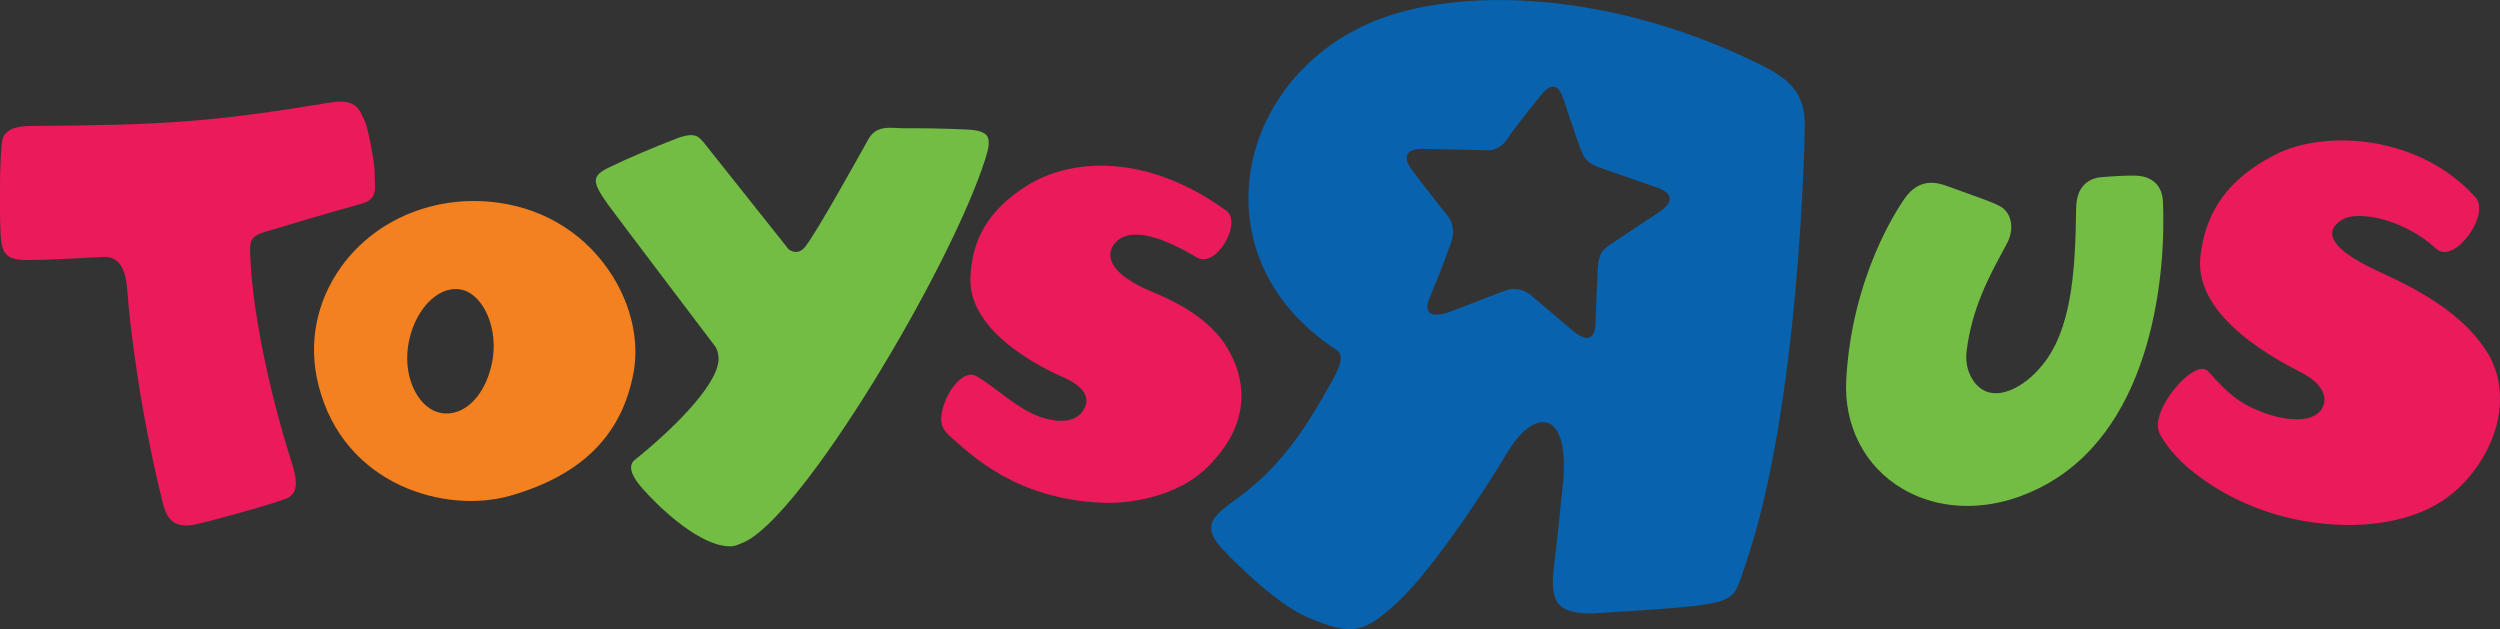
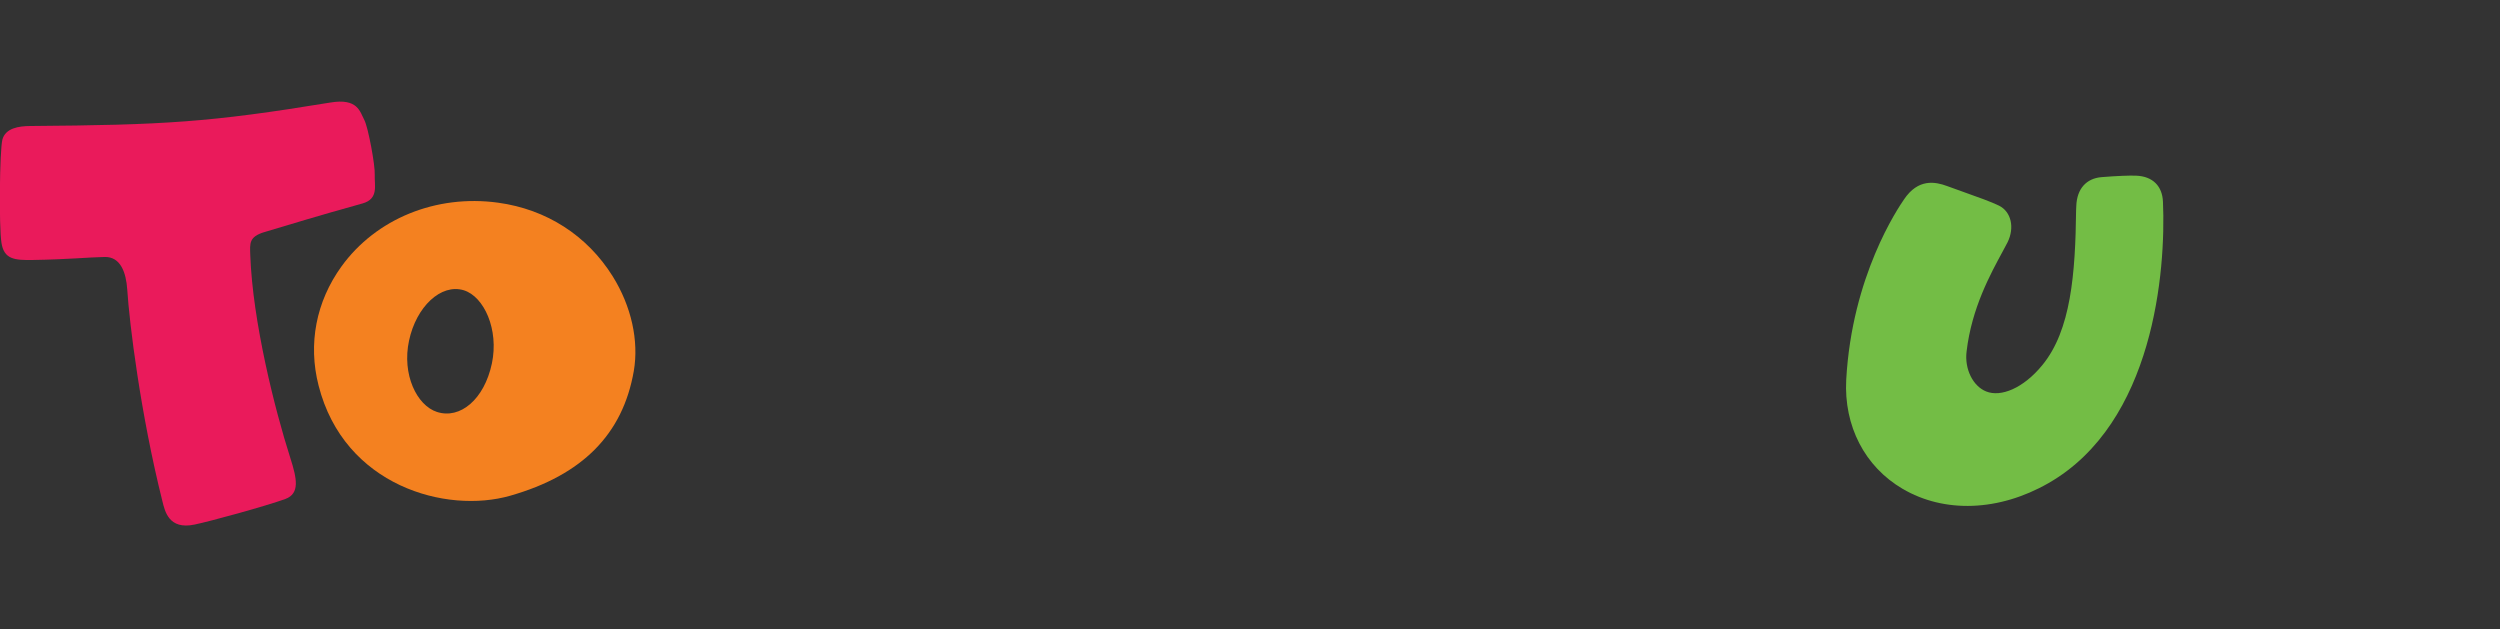
<svg xmlns="http://www.w3.org/2000/svg" version="1.1" id="Layer_1" x="0" y="0" viewBox="0 0 2426.3 610.6" xml:space="preserve">
  <rect x="0" y="0" width="2426.3" height="610.6" fill="#333333" stroke="none" />
  <style>.st3{fill:#73bd45}.st4{fill:#ea1a5b}</style>
  <path d="M1398.6 144.8z" fill="#fff" />
-   <path d="M1709.6 63.3c-135.8-67.6-270-74.8-353.4-50.6-154.3 44.8-202.1 234.1-59.2 326.8 8.6 5.6 3.2 17.4-7.6 36.3-13.4 23.4-38.3 69.6-82.1 102.9-26.5 20.1-43.6 28.4-21.9 53.2 0 0 48.3 52.2 84 67.4 43 18.2 53.8 15.2 85.9-13.8 20.1-18.2 60.1-68 108.2-147.3 25-41.2 58.4-42 53.9 25.8 0 0-6.6 65.3-8.4 78.7-5.4 38.9-1.2 52.4 34.9 52.7 0 0 77.5-4.2 104.4-7.8 37.8-5 35.8-10.9 45.7-39.7 53-153.8 57.4-418 57.4-418 2.2-35.3-9.4-50.4-41.8-66.6m-99.2 142.4s-48.1 31.9-49.3 32.7c-4.1 3.1-9.7 6.7-10.4 21.5-.3 6.1-2.2 49.6-2.3 55-.1 6-2.8 22.4-22.4 5.7 0 0-32.8-27.7-37.6-31.9-1.1-.9-12.3-13.2-29.8-5.9l-51.3 19.8s-30.9 12.2-19.4-14.6c11.1-26 18.6-47.7 21.1-54.7 2.5-7.3 1.6-17.5-4.6-24.7-2.9-3.2-27.5-34.6-33.1-42.4 0 0-20.2-23.3 13.5-21.7 0 0 57.6 1.2 58.5 1.3 1 .1 11.7.8 19.5-10.9 9.5-14.4 37.3-48.1 31.5-41 4.9-5.9 16.2-20.6 23.6 3.8 0 0 10.6 32.2 15.6 45.6 3.4 9.1 5.6 15.4 22.7 20.6l52.9 18.5c0 .1 24.7 7.4 1.3 23.3" fill="#0862ad" />
  <path d="M594.6 268.1c-24.7-39.5-64.2-65-111.3-71.4-60.1-8.2-118.4 15.6-151.9 61.9-24.6 34.1-32.6 75.1-22.2 115.6 24.8 97.5 124 124.7 186 106.9 70-20 109.2-59.6 119.9-120.9 5.1-29.6-2.4-63.1-20.5-92.1M424.1 399.8c-19.6-6.3-34.2-36.5-27.1-69.3 7-32.8 30.9-55.5 53.1-48.8 19.7 6.1 34.2 38.1 27.3 71-7.4 35-30.9 54.4-53.3 47.1" fill="#f48120" />
  <path class="st3" d="M1847.9 193.5c-5.7 8.4-50.5 74-56.1 175-2.4 44.9 18 84.4 54.7 105.9 40.7 23.9 93.6 21.9 141.4-5.4 102.7-58.7 114.2-206.4 111.3-273.1-.6-15.4-10-24.7-25.8-25.4-6-.3-19 .2-33.7 1.4-14.9 1.2-23.9 11.3-24.6 27.6l-.2 4.3c-.7 61.9-5 116.9-32.9 150.7-18.3 22.3-40.1 31.2-54.4 25.4-12.8-5.1-21.1-21.7-19-38.7 4.9-42.3 23.4-75.6 34.9-96.9l4.9-9.2c7-14.3 3.5-29.6-8.3-35.5-6.8-3.4-21.7-8.8-34.8-13.4l-15.8-5.7c-11.2-4.1-27.8-7.5-41.6 13" />
-   <path class="st4" d="M2207.7 150.3c-44.6 23-67.5 54.5-72.2 99-6.4 60 78.2 101.9 98.3 112.4 24.2 12.7 25.1 27.5 18.8 36.2-9.9 13.7-37.4 9.8-57.6 1.9-22.2-8.5-33.5-18.8-51.8-39.3-10.7-12-43.3 22.4-48.4 46.5-2.3 11 2.1 16.2 9 26 17.8 25.1 74.9 69.8 157.7 75.8 22.9 1.7 82.3 3 122.4-33.1 16.2-14.5 33.9-38.7 40.1-67.4 4.2-19.9 3.9-46-12.2-69.7-22.5-33.4-60.1-55.5-101.9-74.5-60.9-27.7-49.1-44.1-35.5-51.6 12.8-7.2 56.1-2.1 90.1 29 17.2 15.8 52.9-33.2 38.1-49.9-54.3-60.7-146.3-66.4-194.9-41.3" />
-   <path class="st3" d="M956.2 154.5c-33.9 106.2-178.7 349-235.2 372.2-8 3.3-9.6 4.2-17.9 3.1-30-4.2-67.4-41.7-79.5-55.6-5.4-6.1-16.9-20.3-7.6-27.8 35.3-28.2 79.2-71.1 81.3-96.3.5-5.5-1.3-11.3-3.3-14-3.3-4.4-95-125.3-104.3-138.1-15.6-22.1-15.5-27.3 1.8-35.7 17.3-8.5 44.8-20 64.1-27.5 19.3-7.4 22.3-2.2 27.7 3.9l82.2 103.4c5.9 4 11.3 2.9 15.6-2.2 10.5-12.4 54.9-92.6 61.9-105.2 8.2-14 21.7-10.2 35.3-10.2 14.4-.1 36.8.1 60.1 1.2 22.5 1.2 24.6 7.5 17.8 28.8" />
-   <path class="st4" d="M997.3 179.8c-37 23-54.6 52-55.5 90.9-1.2 52.6 71.7 87.5 90 95.4 22 9.5 25.1 20.8 21.1 29.2-5.7 12.6-18.8 15-34.2 11.9-27.9-5.7-49.6-30.1-71.6-42.4-12.4-6.8-30.7 16.8-33.4 38.1-1.2 9.6 1.8 15.1 9.8 21.9 20.5 17.8 62.8 59.5 146.8 63.2 20 .9 71.8-3.1 104-37.1 13.1-13.8 26.8-32 30-57.5 2.2-17.5-1.9-38.9-15.7-59.7-11.6-17.4-32.7-34.9-69.7-50.2-60-24.7-41-49.6-26.8-54.3 12.2-4 33.5-.9 69.1 20.5 19.3 11.6 44.7-33.9 28.9-45.3-79.6-57.5-152.3-49.7-192.8-24.6M29 122.3c130.2-1 174.3-3.5 291.7-22.8 26.5-4.4 28.6 8.8 33 17.2 3.6 7 10.5 43.7 10 53.2-.5 9.3 4.2 23-11.7 27.5-49.5 13.8-62.4 18.1-95.3 27.8-15.2 4.6-14.2 10.9-13.8 22.5 2.3 64.3 23.7 149.4 38.9 196.9 6.4 20 9.3 34.3-4.7 39.6-19.5 7.1-73.7 21.9-88.3 24.9-25.2 5.3-28.8-13.2-31.2-22.7-21.4-85.6-32-172.7-34.1-205.3-1.1-16.6-6.5-32.2-22.1-31.7-16.1.3-34 2.3-68.9 2.9-18.7.4-28.6-.7-31.1-16.7-2.5-16.1-1.8-88.8.9-100.1 3-11.3 16.2-13.1 26.7-13.2" />
+   <path class="st4" d="M997.3 179.8M29 122.3c130.2-1 174.3-3.5 291.7-22.8 26.5-4.4 28.6 8.8 33 17.2 3.6 7 10.5 43.7 10 53.2-.5 9.3 4.2 23-11.7 27.5-49.5 13.8-62.4 18.1-95.3 27.8-15.2 4.6-14.2 10.9-13.8 22.5 2.3 64.3 23.7 149.4 38.9 196.9 6.4 20 9.3 34.3-4.7 39.6-19.5 7.1-73.7 21.9-88.3 24.9-25.2 5.3-28.8-13.2-31.2-22.7-21.4-85.6-32-172.7-34.1-205.3-1.1-16.6-6.5-32.2-22.1-31.7-16.1.3-34 2.3-68.9 2.9-18.7.4-28.6-.7-31.1-16.7-2.5-16.1-1.8-88.8.9-100.1 3-11.3 16.2-13.1 26.7-13.2" />
</svg>